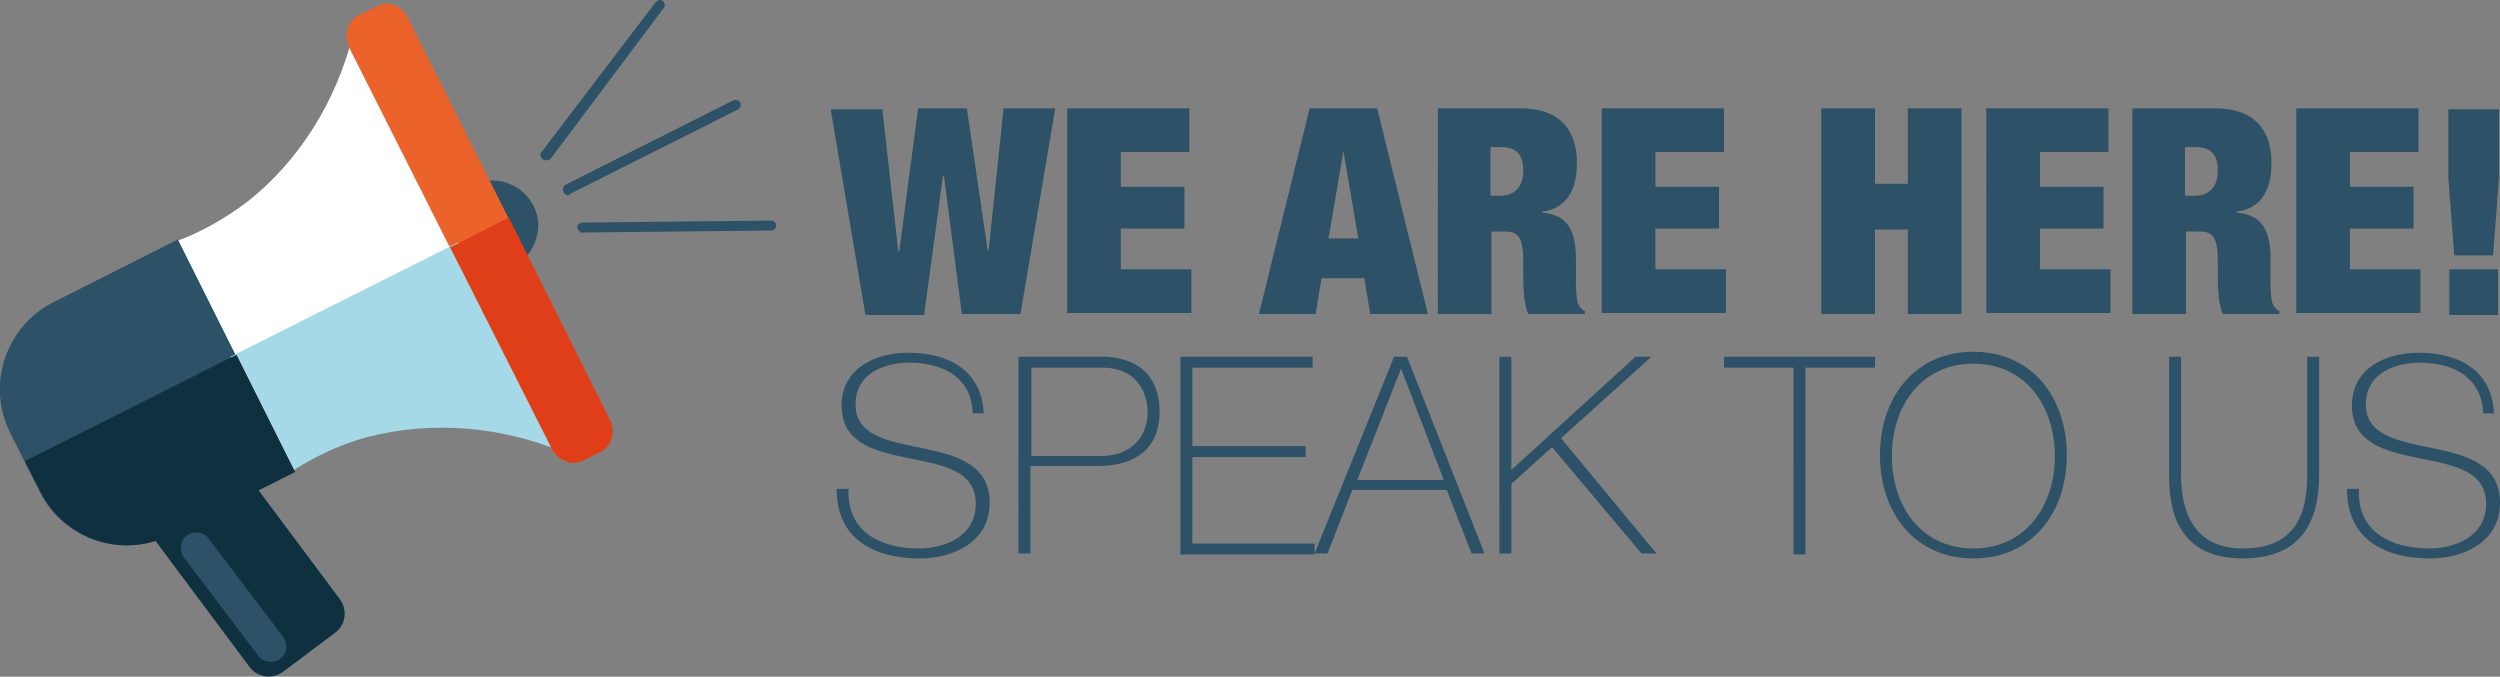
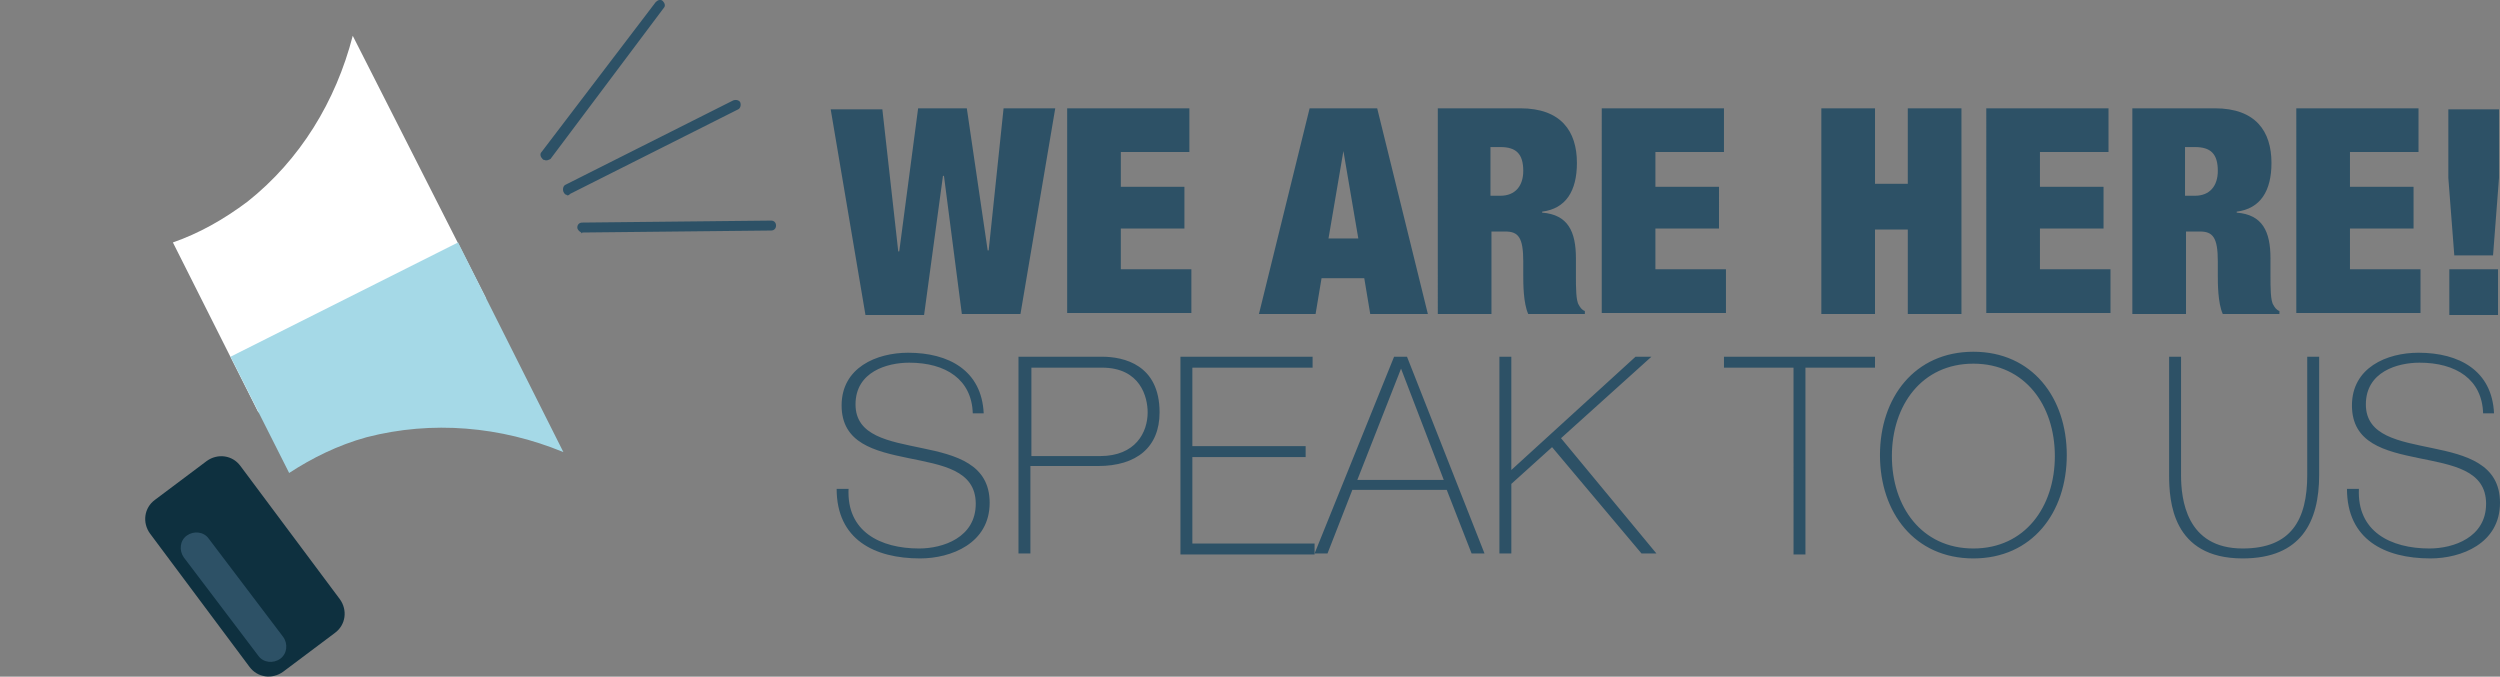
<svg xmlns="http://www.w3.org/2000/svg" version="1.1" id="Layer_1" x="0" y="0" viewBox="0 0 251.6 68.1" xml:space="preserve">
  <rect x="0" y="0" width="251.6" height="68.1" fill="#808080" stroke="none" />
  <style>.st141{fill:#2d5166}.st276{fill:#0e303f}</style>
  <path class="st276" d="M34.2 60.3c.8 1.1.6 2.6-.5 3.4l-5.2 3.9c-1.1.8-2.6.6-3.4-.5l-10-13.4c-.8-1.1-.6-2.6.5-3.4l5.2-3.9c1.1-.8 2.6-.6 3.4.5l10 13.4z" />
-   <path class="st141" d="M51 18.4c-2.4-.8-5 .5-5.8 2.9-.8 2.4.5 5 2.9 5.8 2.4.8 5-.5 5.8-2.9.9-2.4-.5-5-2.9-5.8z" />
  <path d="M17.4 24.4L26 41.5 48.9 30 35.5 3.6c-1.7 6.6-5.3 12.5-10.6 16.7-2.4 1.8-4.9 3.2-7.5 4.1z" fill="#fff" />
-   <path class="st141" d="M17.9 24.1L5.4 30.4C.6 32.8-1.4 38.7 1 43.5l3 6c2.4 4.8 8.3 6.8 13.1 4.3l12.5-6.3-11.7-23.4z" />
-   <path d="M58.5 46.3c-1.1.6-2.5 0-3.1-1.3L35.2 4.9c-.6-1.2-.3-2.7.8-3.3l2-1c1.1-.6 2.5 0 3.1 1.3l20.2 40.2c.6 1.3.3 2.7-.8 3.3l-2 .9z" fill="#eb622b" />
  <path d="M56.7 45.5L46.1 24.4 23.2 35.9l5.9 11.7c2.3-1.5 4.9-2.8 7.8-3.6 6.6-1.7 13.5-1.1 19.8 1.5z" fill="#a5d9e7" />
-   <path class="st276" d="M23.8 35.7L2.5 46.4l1.6 3.1c2.4 4.8 8.3 6.8 13.1 4.3l12.5-6.3-5.9-11.8z" />
-   <path d="M61.3 42.1L51.2 21.9l-5.9 3 10.2 20.2c.6 1.2 2 1.8 3.1 1.3l2-1c1-.6 1.4-2.1.7-3.3z" fill="#df3e19" />
  <path class="st141" d="M21 54.2c-.5-.7-1.5-.8-2.2-.3-.7.5-.8 1.5-.3 2.2L26 66c.5.7 1.5.8 2.2.3.7-.5.8-1.5.3-2.2L21 54.2zM57 19.6c-.1 0-.2-.1-.3-.3-.1-.3 0-.6.2-.7l16.9-8.5c.3-.1.6 0 .7.2.1.3 0 .6-.2.7l-16.9 8.5c-.2.2-.3.2-.4.1zm-2.2-3.5c-.1 0-.1 0-.2-.1-.2-.2-.3-.5-.1-.7L66 .2c.2-.2.5-.3.7-.1.2.2.3.5.1.7L55.4 16c-.2.1-.4.2-.6.1zm3.7 7.3c-.2-.1-.4-.3-.4-.5 0-.3.2-.5.5-.5l19-.2c.3 0 .5.2.5.5s-.2.5-.5.5l-19 .2c0 .1-.1.1-.1 0zM92.4 10.9h4.9l2.1 14.3h.1l1.5-14.3h5.2l-3.5 20.7h-5.9L95 17.7h-.1l-1.9 14h-5.9L83.6 11h5.2l1.6 14.3h.1l1.9-14.4zm15 0h12.3v4.4h-6.9v3.5h6.4V23h-6.4v4.1h7.1v4.4h-12.5V10.9zm24.4 0h6.8l5.1 20.7h-5.8l-.6-3.6H133l-.6 3.6h-5.7l5.1-20.7zm3.4 4.3l-1.5 8.8h3l-1.5-8.8zm9.3-4.3h8.5c4.1 0 5.7 2.3 5.7 5.5 0 2.8-1.1 4.6-3.5 4.9v.1c2.6.2 3.4 1.9 3.4 4.6v1.8c0 1.1 0 2.5.3 2.9.1.2.3.5.6.6v.3h-5.7c-.5-1.1-.5-3.1-.5-3.9v-1.4c0-2.4-.5-3-1.8-3h-1.4v8.3h-5.4V10.9zm5.4 8.8h1.1c1.5 0 2.3-1 2.3-2.5 0-1.7-.7-2.4-2.3-2.4h-1v4.9zm11.3-8.8h12.3v4.4h-6.9v3.5h6.4V23h-6.4v4.1h7.1v4.4h-12.5V10.9zm22.1 0h5.4v7.6h3.3v-7.6h5.4v20.7H192v-8.5h-3.3v8.5h-5.4V10.9zm16.6 0h12.3v4.4h-6.9v3.5h6.4V23h-6.4v4.1h7.1v4.4h-12.5V10.9zm14.5 0h8.5c4.1 0 5.7 2.3 5.7 5.5 0 2.8-1.1 4.6-3.5 4.9v.1c2.6.2 3.4 1.9 3.4 4.6v1.8c0 1.1 0 2.5.3 2.9.1.2.3.5.6.6v.3h-5.7c-.5-1.1-.5-3.1-.5-3.9v-1.4c0-2.4-.5-3-1.8-3H220v8.3h-5.4V10.9zm5.4 8.8h1.1c1.5 0 2.3-1 2.3-2.5 0-1.7-.7-2.4-2.3-2.4h-1v4.9zm11.3-8.8h12.3v4.4h-6.9v3.5h6.4V23h-6.4v4.1h7.1v4.4h-12.5V10.9zm15.3 7V11h5.1v6.9l-.6 7.8H247l-.6-7.8zm.1 9.2h4.9v4.6h-4.9v-4.6zM97.9 41.6c-.1-3.4-2.7-5.1-6.4-5.1-2.2 0-5.4.9-5.4 4.2 0 3.2 3.4 3.7 6.7 4.4 3.4.7 6.8 1.6 6.8 5.5 0 4.1-3.9 5.6-7 5.6-4.6 0-8.4-1.9-8.4-7h1.2c-.2 4.3 3.2 6 7.1 6 2.4 0 5.7-1.1 5.7-4.5s-3.4-3.9-6.8-4.6c-3.4-.7-6.7-1.5-6.7-5.3s3.5-5.3 6.7-5.3c4.1 0 7.4 1.8 7.6 6.1h-1.1zm4.6-5.7h8.4c2.2 0 5.8.8 5.8 5.6 0 3.5-2.3 5.4-6.2 5.4h-6.8v8.8h-1.2V35.9zm1.2 10h7c3.6 0 4.8-2.4 4.8-4.4 0-1.5-.7-4.5-4.6-4.5h-7.1v8.9zm28.6 8.8v1.1h-13.5V35.9h13.3V37H120v7.9h11.4V46H120v8.7h12.3z" />
  <path class="st141" d="M141.6 35.9l7.8 19.8h-1.3l-2.5-6.4h-9.5l-2.5 6.4h-1.3l8-19.8h1.3zm3.7 12.4L141 37.1l-4.4 11.2h8.7zm5.6-12.4h1.2v11.4l12.5-11.4h1.6l-9.1 8.2 9.6 11.6h-1.5l-9-10.7-4.1 3.7v7h-1.2V35.9zm22.6 1.1v-1.1h15.2V37h-7v18.8h-1.2V37h-7zm25.1 19.2c-5.9 0-9.4-4.6-9.4-10.4 0-5.8 3.5-10.4 9.4-10.4S208 40 208 45.8c0 5.8-3.5 10.4-9.4 10.4zm0-1c5.2 0 8.2-4.2 8.2-9.3s-3-9.3-8.2-9.3c-5.2 0-8.2 4.2-8.2 9.3s3 9.3 8.2 9.3zm20.9-19.3v11.9c0 2.4.5 7.4 6.2 7.4 4.9 0 6.5-2.9 6.5-7.4V35.9h1.2v11.9c0 4.7-1.8 8.4-7.7 8.4-7.1 0-7.4-5.8-7.4-8.4V35.9h1.2zm30.4 5.7c-.1-3.4-2.7-5.1-6.4-5.1-2.2 0-5.4.9-5.4 4.2 0 3.2 3.4 3.7 6.7 4.4 3.4.7 6.8 1.6 6.8 5.5 0 4.1-3.9 5.6-7 5.6-4.6 0-8.4-1.9-8.4-7h1.2c-.2 4.3 3.2 6 7.1 6 2.4 0 5.7-1.1 5.7-4.5s-3.4-3.9-6.8-4.6c-3.4-.7-6.7-1.5-6.7-5.3s3.5-5.3 6.7-5.3c4.1 0 7.4 1.8 7.6 6.1h-1.1z" />
</svg>